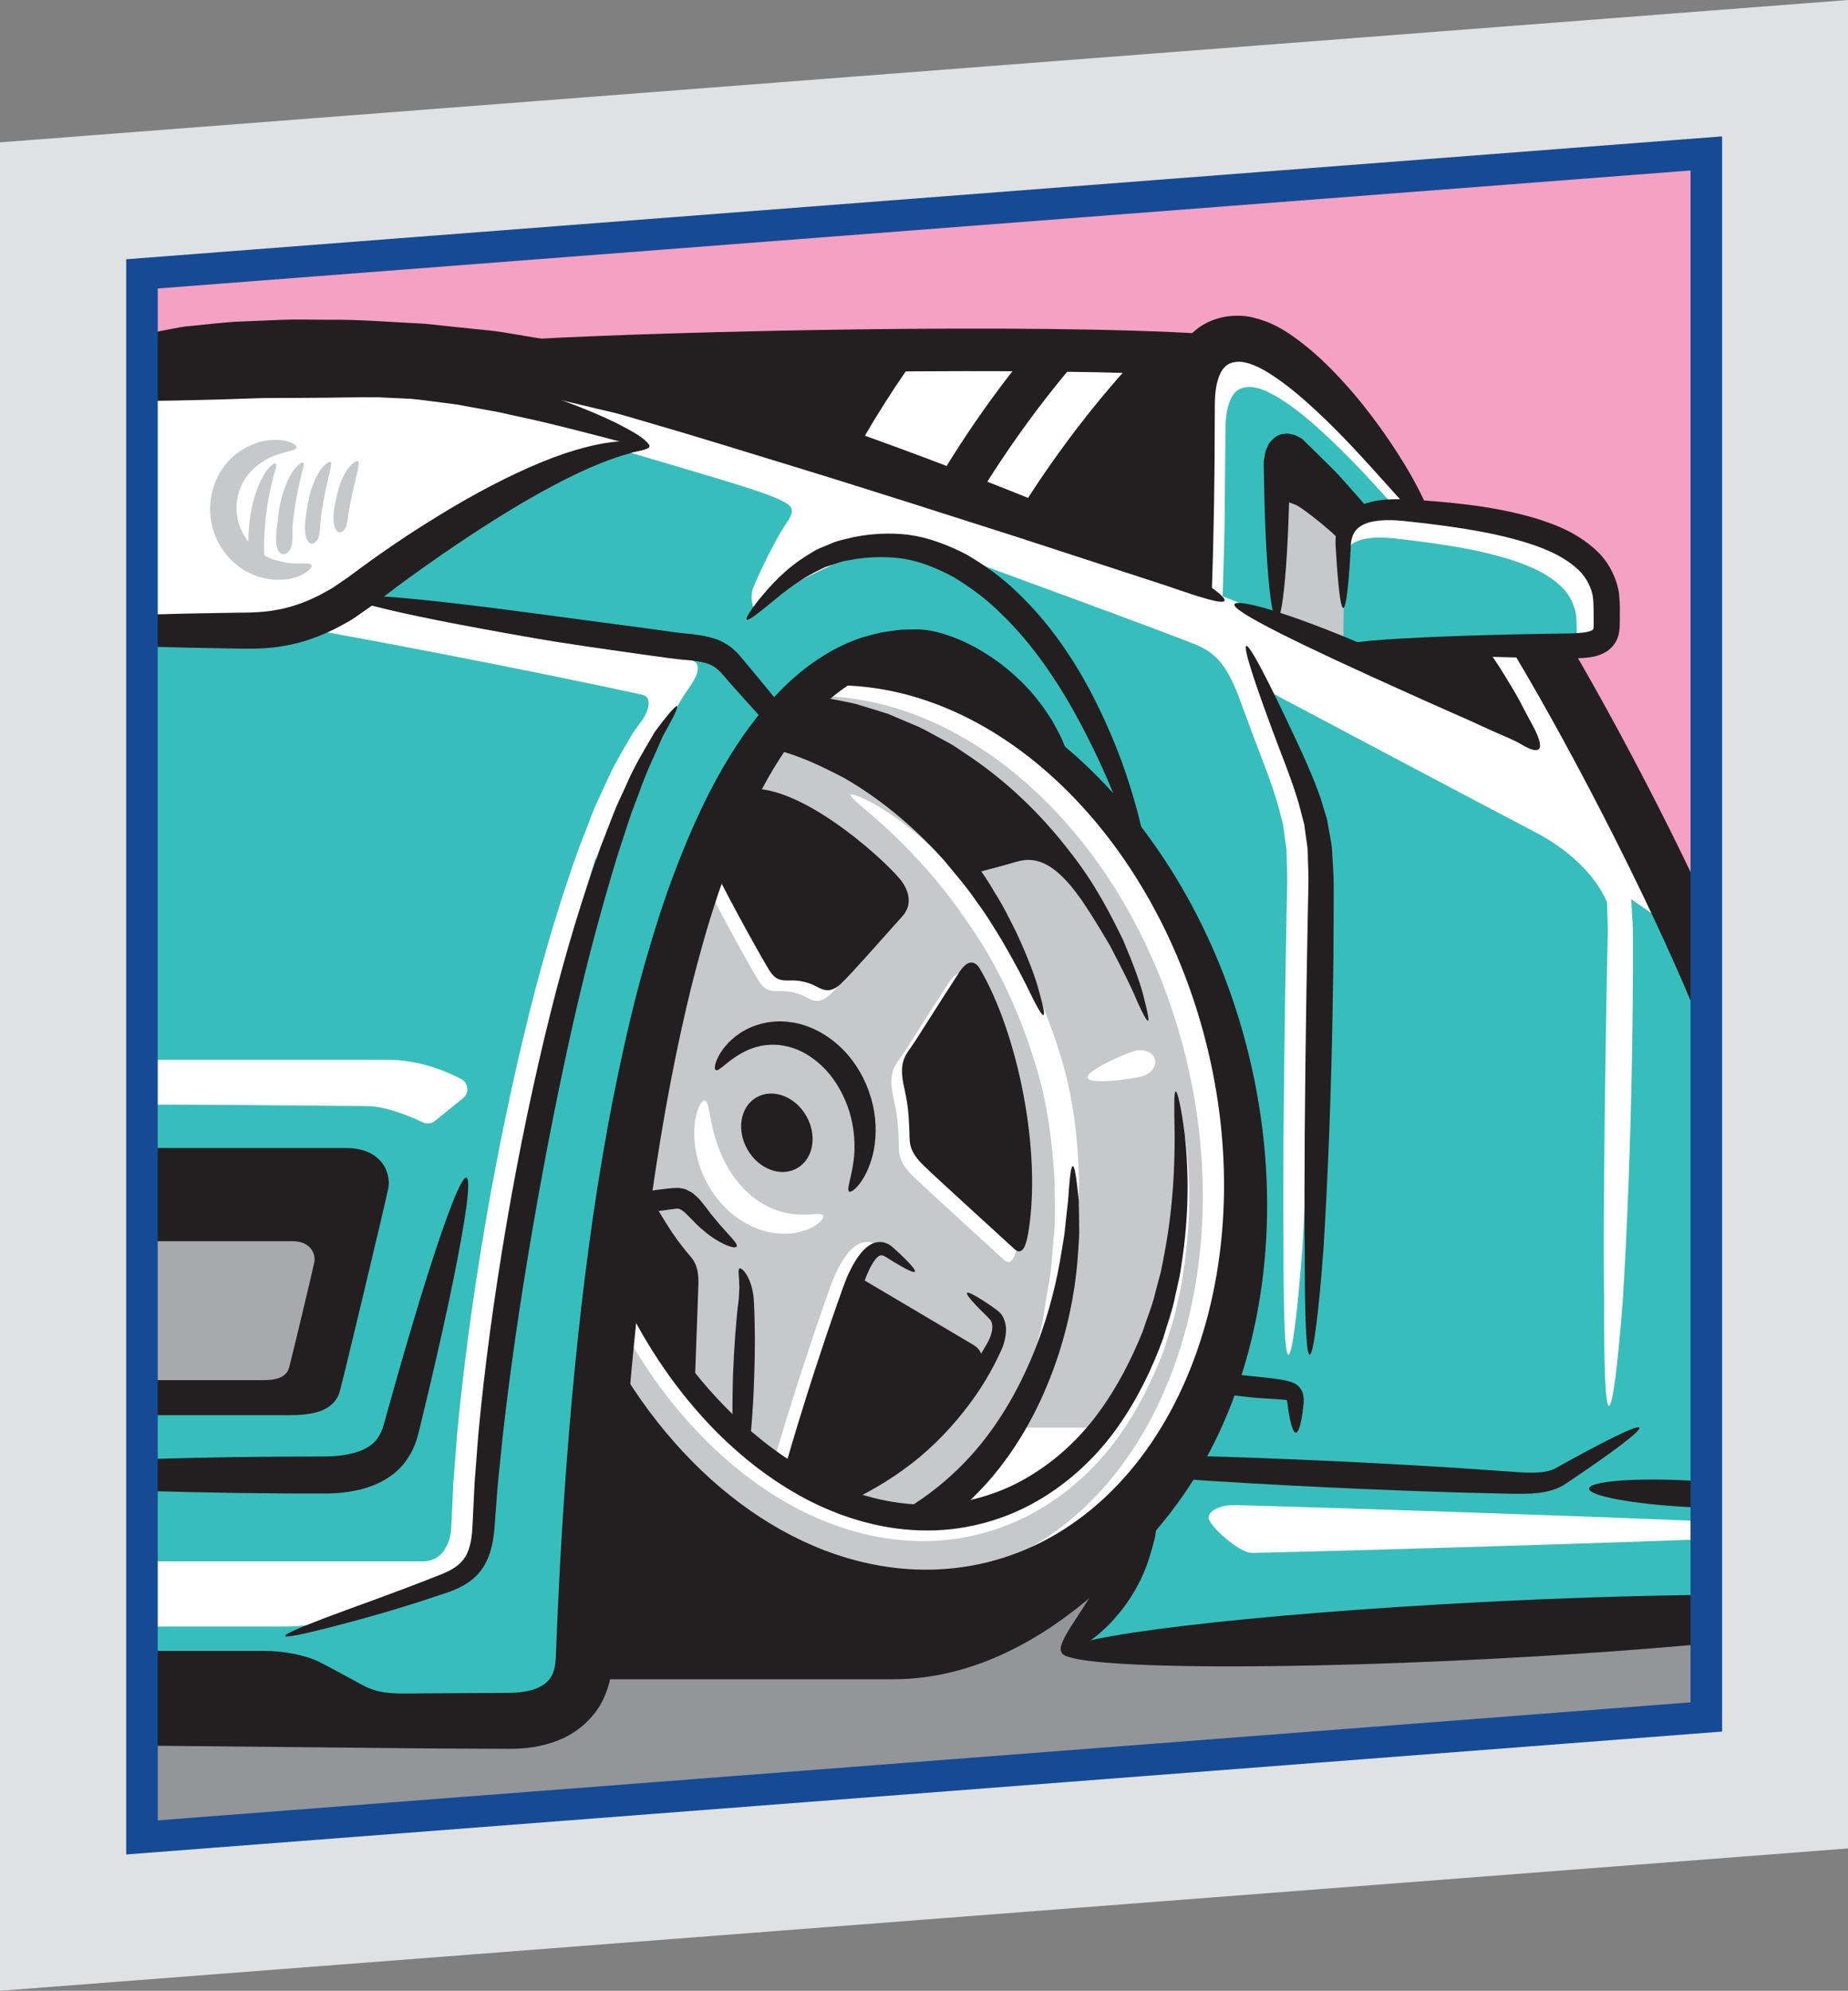
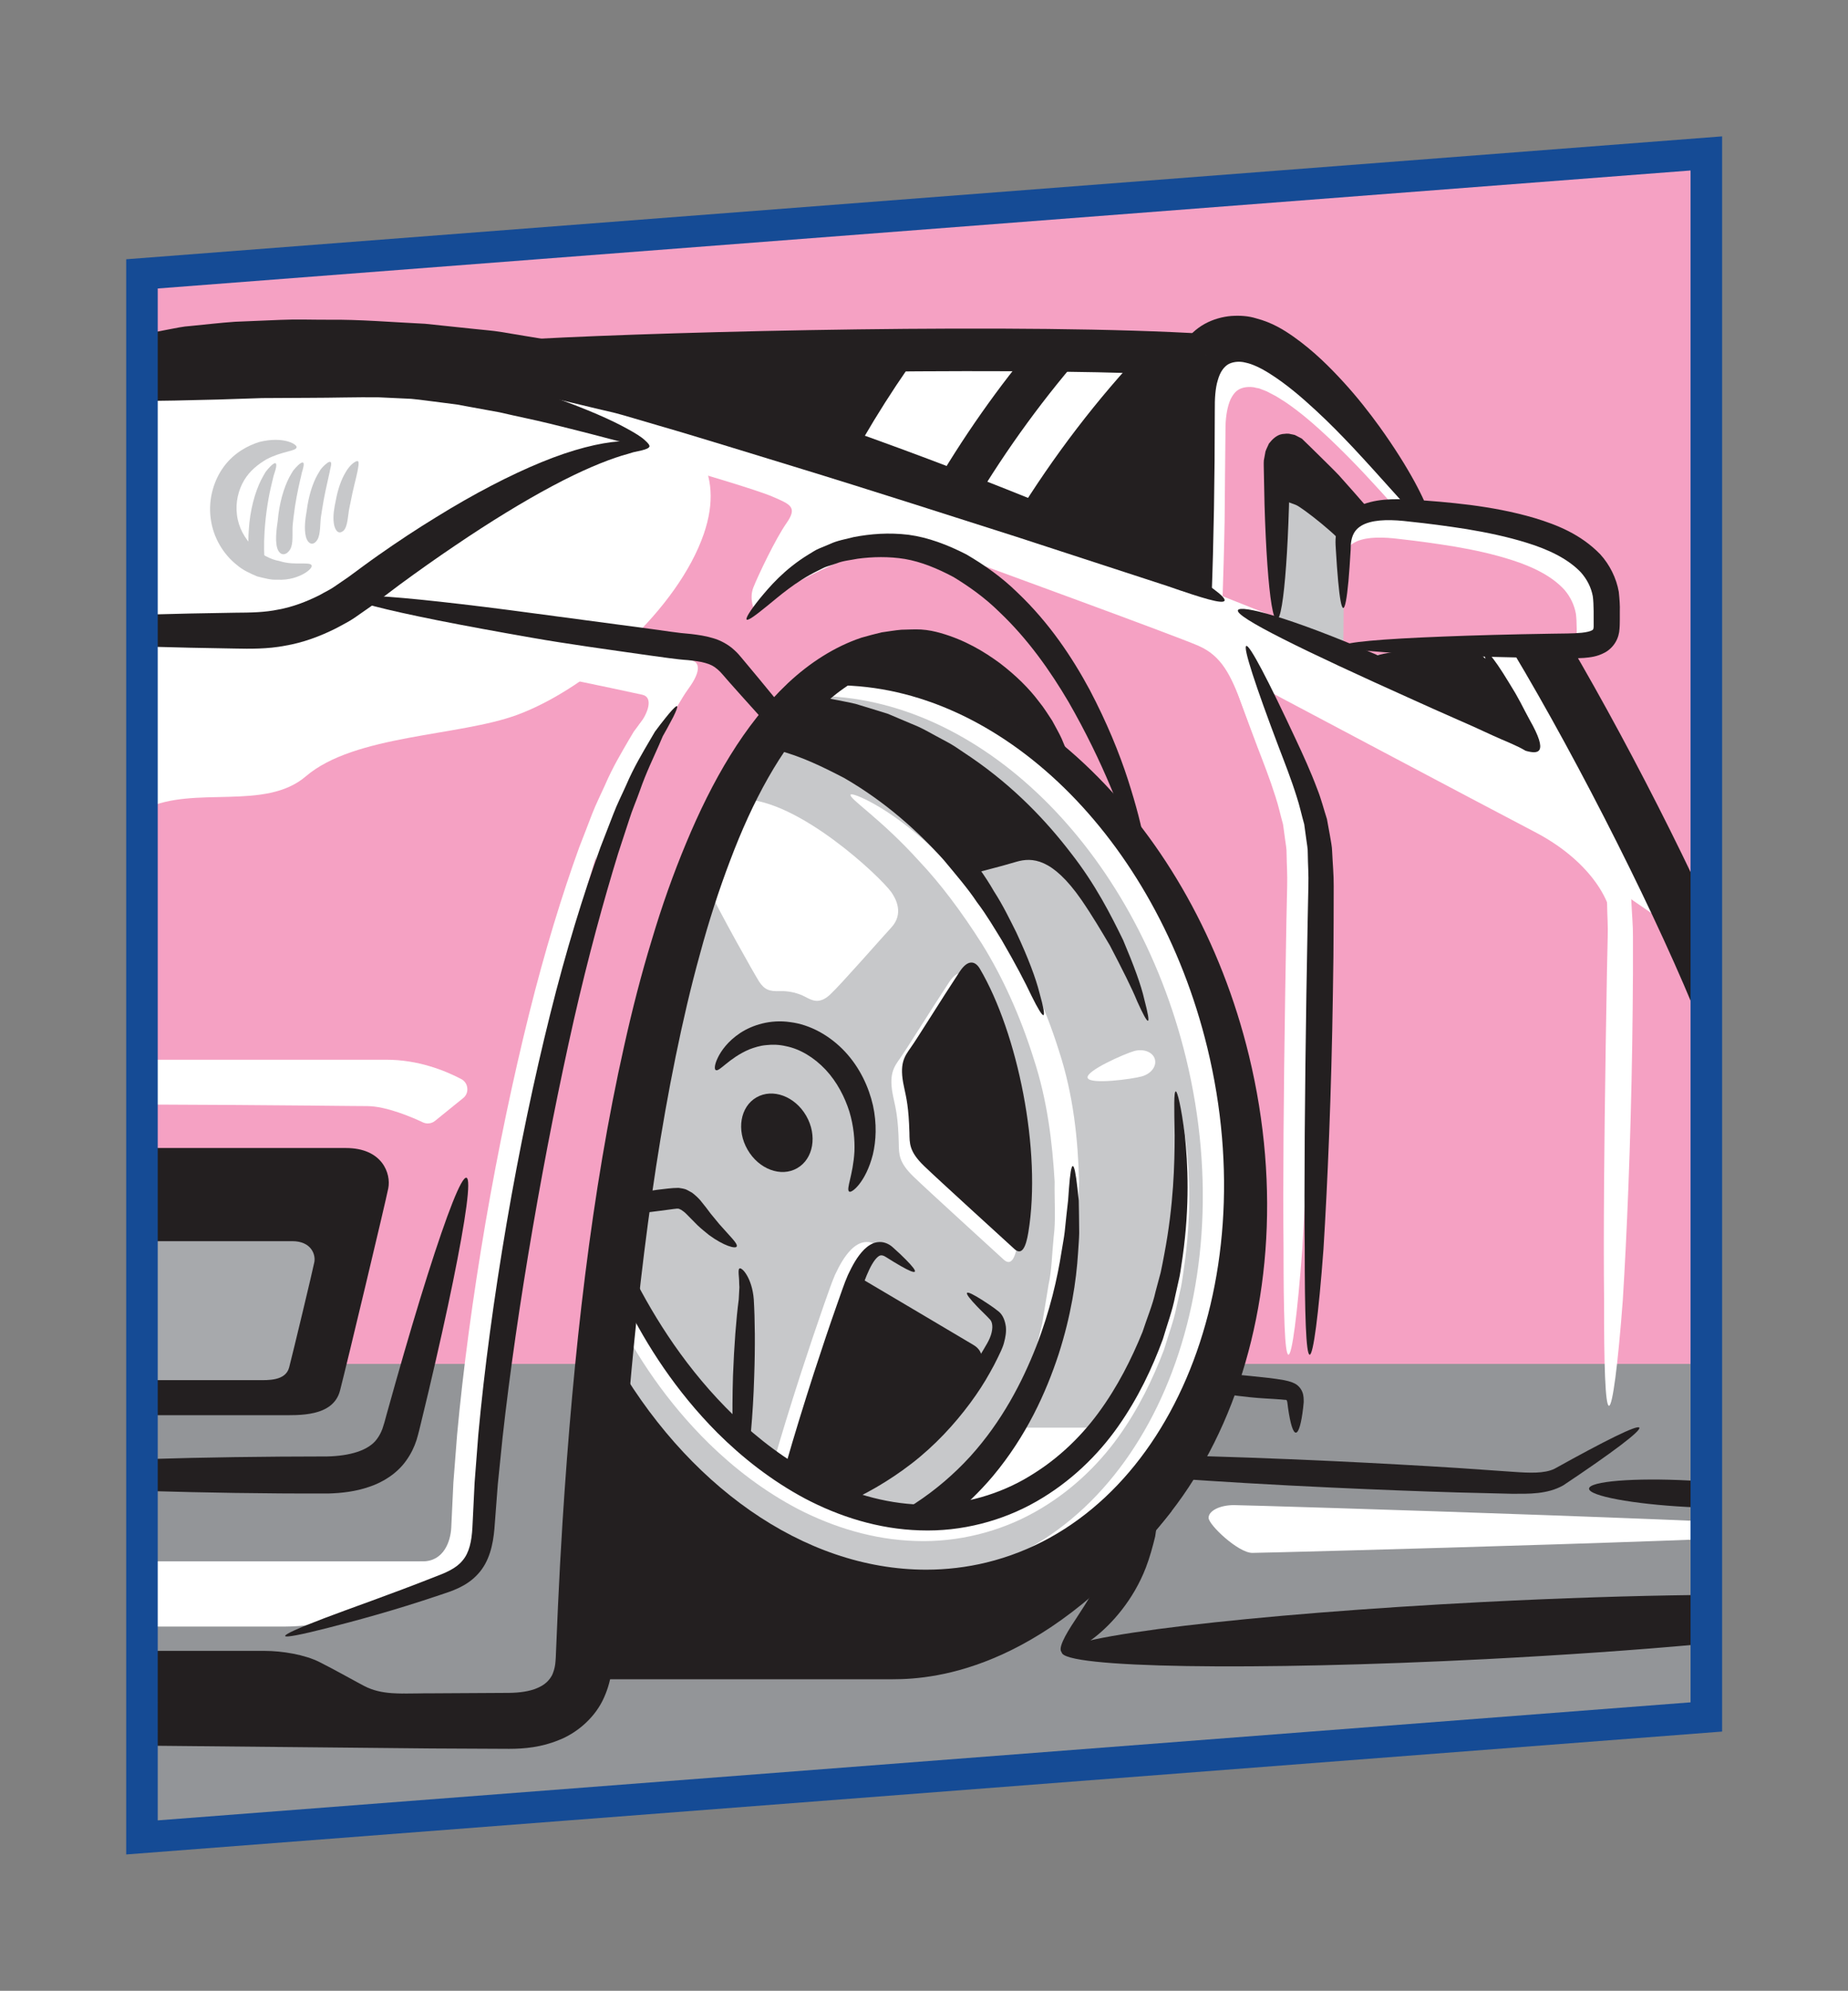
<svg xmlns="http://www.w3.org/2000/svg" xmlns:xlink="http://www.w3.org/1999/xlink" version="1.1" id="图层_1" x="0px" y="0px" viewBox="0 0 74.097 79.779" style="enable-background:new 0 0 74.097 79.779;" xml:space="preserve">
  <rect x="0" y="0" width="74.097" height="79.779" fill="#808080" stroke="none" />
  <style type="text/css">
	.st0{fill:#E0E1E2;}
	.st1{fill:#F5A1C3;}
	.st2{clip-path:url(#SVGID_2_);fill:#FFFFFF;}
	.st3{clip-path:url(#SVGID_2_);fill:#939598;}
	.st4{clip-path:url(#SVGID_2_);fill:#37BEBC;}
	.st5{clip-path:url(#SVGID_2_);fill:#C7C8CA;}
	.st6{clip-path:url(#SVGID_2_);fill:#231F20;}
	.st7{clip-path:url(#SVGID_2_);fill:#A7A9AC;}
	.st8{fill:#154B95;}
</style>
  <g>
-     <polygon class="st0" points="74.097,0 0,5.705 0,79.779 74.097,74.075  " />
    <polygon class="st1" points="5.807,11.008 5.507,73.573 67.744,68.217 67.922,6.209  " />
  </g>
  <g>
    <defs>
      <polygon id="SVGID_1_" points="5.807,11.008 5.507,73.573 68.353,68.842 68.285,6.043   " />
    </defs>
    <clipPath id="SVGID_2_">
      <use xlink:href="#SVGID_1_" style="overflow:visible;" />
    </clipPath>
    <path class="st2" d="M16.743,14.779c-5.399-0.173-10.622,0.469-10.622,0.488c-0.068,5.588-1.031,11.608-0.282,17.141   c1.946-0.942,4.79,0.105,6.424-1.297c1.955-1.676,6.135-1.599,8.479-2.465c2.922-1.083,6.458-4.276,7.48-7.257   C29.943,16.362,23.216,14.985,16.743,14.779" />
    <rect x="6.061" y="54.658" class="st3" width="61.963" height="20.437" />
-     <path class="st4" d="M61.751,26.289c0.308,0.107,2.672-0.379,2.672-1.22c0-0.842-0.561-2.155-0.561-2.155   s-1.599-1.624-2.111-1.538c-0.514,0.085-4.949-1.143-4.949-1.143s-4.37-5.979-4.881-5.982   c-0.509-0.007-2.948-0.442-3.258-0.231c-0.304,0.212-2.615,3.281-2.615,3.281l-4.189,2.266l-11.264-4.384   c0,0-10.8-0.448-10.813-0.284c-0.015,0.168,0.268,0.814,0.585,1.073c0.314,0.258,3.467,0.308,4.883,1.655   c-2.821,1.183-7.901,4.161-7.901,4.161l-4.599,2.918l-4.04,0.124l-2.864,0.693v42.14c0,0,5.76,1.705,7.389,1.504   c1.382-0.171,2.764-0.359,4.144-0.543c0.678-0.092,1.285-0.193,1.963-0.139c0.891,0.075,1.792,0.129,2.63-0.247   c2.051-0.922,1.786-4.602,2.007-6.479l13.973,2.894l7.223-3.753l-1.058,2.978l-0.846,2.28l3.949-0.55l20.803-0.7V37.982   C68.023,37.982,61.441,26.182,61.751,26.289" />
    <path class="st2" d="M74.18,61.335c0,0.28-23.407,0.896-23.968,0.896c-0.563,0-1.753-1.125-1.753-1.405   c0-0.283,0.453-0.51,1.016-0.51C50.037,60.316,74.18,61.054,74.18,61.335" />
    <path class="st2" d="M27.647,26.448c-0.318-0.034-13.266-2.619-13.266-2.619l-1.63,1.443   c6.768,1.226,12.544,2.464,13.007,2.57c0.459,0.105,0.199,0.764-0.076,1.119c-0.272,0.358-0.997,2.031-0.997,2.031   l-0.706,2.393l-0.112,1.371v0.542c0,0,2.041-4.923,2.166-5.012c0.123-0.092,1.049-1.973,1.571-2.688   C28.13,26.879,28.072,26.494,27.647,26.448" />
    <path class="st2" d="M17.244,62.57H5.749l0.175,2.614h5.272c0.604,0,1.51,0,2.38-0.415c0.871-0.415,4.006-1.58,4.006-1.58   S18.73,62.57,17.244,62.57" />
    <path class="st2" d="M61.544,25.878h-1.362l-5.01,0.364l-3.799-1.413l-4.061-1.616l-26.39-8.634l2.522,2.375   c0.005,0,0.011-0.003,0.016-0.003c0.406,0.016,0.748,0.15,1.104,0.329c0.288,0.144,0.425,0.465,0.413,0.774   c3.13,0.919,5.33,1.562,6.006,1.852c0.711,0.308,1.001,0.415,0.555,1.054c-0.448,0.637-1.153,2.128-1.334,2.589   c-0.178,0.461,0.046,0.955,0.075,0.926c1.331-1.269,5.192-2.771,5.464-2.688c0.27,0.082,2.707,0.863,2.707,0.863l0.766-0.06   c0,0,7.911,2.884,8.832,3.288c0.924,0.402,1.298,1.15,1.767,2.421c0.728,1.957,1.293,2.734,1.359,2.843   c0.069,0.105,1.344,1.277,1.344,1.277l-0.389-2.128l-1.388-2.659c0,0,8.759,4.645,10.803,5.711   c2.046,1.064,3.133,2.658,3.106,3.829c0.322-0.212,0.396-1.382,0.396-1.382l2.268,1.558L61.544,25.878z" />
    <path class="st2" d="M57.187,21.154c0.142,0.038,0.282,0.069,0.425,0.102c-0.285-0.688-0.871-1.762-1.794-3.057   c-0.387-0.55-0.846-1.131-1.378-1.732c-0.536-0.597-1.134-1.219-1.898-1.799c-0.201-0.139-0.387-0.292-0.621-0.418   c-0.112-0.066-0.222-0.136-0.342-0.198l-0.394-0.175c-0.571-0.217-1.243-0.326-1.96-0.108   c-0.349,0.105-0.698,0.296-0.975,0.556c-0.278,0.261-0.482,0.567-0.636,0.877c-0.285,0.622-0.367,1.238-0.387,1.821   c-0.006,0.204-0.005,0.356-0.006,0.521c0.001,0.164,0.003,0.329,0.003,0.492c0.002,0.325,0.003,0.648,0.006,0.967   c0.01,0.639,0.019,1.262,0.024,1.871c0.019,0.937,0.041,1.835,0.069,2.685c0.631-0.084,1.199,0.14,1.693,0.52   c0.033-1.004,0.066-2.082,0.086-3.213c0.008-1.207,0.024-2.476,0.036-3.788c0.01-0.417,0.08-0.799,0.199-1.068   c0.13-0.262,0.259-0.388,0.453-0.454c0.097-0.035,0.217-0.051,0.354-0.048c0.069,0.003,0.137,0.01,0.201,0.03   c0.069,0.019,0.128,0.013,0.209,0.054l0.231,0.089l0.244,0.127c0.163,0.074,0.327,0.197,0.491,0.293   c0.645,0.433,1.241,0.962,1.782,1.469c0.54,0.514,1.031,1.013,1.472,1.486c0.799,0.856,1.436,1.586,1.924,2.116   C56.853,21.124,57.021,21.116,57.187,21.154" />
    <path class="st2" d="M53.919,22.206c0.074-0.229,0.222-0.399,0.492-0.516c0.439-0.184,1.055-0.172,1.727-0.087   c0.691,0.076,1.423,0.176,2.185,0.301c0.761,0.129,1.553,0.299,2.333,0.552c0.772,0.25,1.551,0.613,2.067,1.176   c0.247,0.287,0.398,0.61,0.463,0.96c0.044,0.302,0.034,0.888,0.034,1.226c-0.003,0.059-0.012,0.091-0.02,0.1   c-0.006,0.01-0.001,0.017-0.038,0.037c-0.023,0.016-0.062,0.032-0.112,0.046c0.399-0.05,0.789-0.126,1.175-0.234   c0.003-0.091,0-0.152,0.001-0.241l0.004-0.336c0.008-0.211-0.012-0.494-0.04-0.77c-0.092-0.554-0.351-1.092-0.715-1.506   c-0.756-0.81-1.675-1.183-2.523-1.453c-0.86-0.261-1.698-0.416-2.492-0.527c-0.796-0.102-1.548-0.171-2.253-0.207   c-0.712-0.045-1.45-0.05-2.105,0.283c-0.114,0.059-0.221,0.138-0.32,0.226c0.053,0.107,0.088,0.232,0.092,0.377   C53.883,21.812,53.901,22.008,53.919,22.206" />
    <path class="st5" d="M49.935,49.491c-0.191-6.561-1.5-13.358-6.157-18.18c-1.612-1.256-3.447-2.468-5.132-3.499   c-1.957-1.192-3.904-1.695-5.824-0.286c-1.677,1.232-2.897,3.514-3.686,5.409c-1.713,4.106-2.619,8.067-3.439,12.441   c-0.565,2.995-1.311,6.068-1.247,9.132c0.048,2.289-0.013,5.165,1.747,6.893l3.825,3.553   c2.421-0.307,4.783-0.284,7.217-0.327c7.64-0.131,11.082-7.28,12.495-13.868c0.086-0.398,0.153-0.792,0.212-1.182   C49.942,49.549,49.937,49.521,49.935,49.491" />
    <path class="st2" d="M41.44,42.408c-0.535-1.701-1.245-3.261-2.067-4.581c-0.832-1.311-1.682-2.432-2.494-3.292   c-1.588-1.761-2.867-2.538-2.772-2.693c0.046-0.1,1.507,0.466,3.304,2.162c0.913,0.828,1.868,1.949,2.787,3.298   c0.911,1.354,1.693,2.993,2.257,4.795c0.592,1.798,0.77,3.612,0.81,5.239c-0.038,0.814-0.005,1.594-0.14,2.309   c-0.109,0.715-0.163,1.387-0.341,1.977c-0.153,0.594-0.292,1.13-0.425,1.596c-0.175,0.453-0.328,0.843-0.463,1.158   c-0.265,0.626-0.441,0.958-0.512,0.932c-0.066-0.025-0.02-0.404,0.12-1.061c0.069-0.328,0.165-0.724,0.28-1.183   c0.078-0.469,0.165-0.998,0.259-1.581c0.13-0.579,0.135-1.231,0.206-1.92c0.09-0.688,0.024-1.43,0.038-2.204   C42.196,45.815,42.002,44.109,41.44,42.408" />
    <path class="st6" d="M47.754,15.255c0.015-0.886-0.125-0.896-1.005-1.005c-3.19-0.405-6.567,0.045-9.78-0.011   c-1.813-0.032-3.564,0.153-5.373,0.262c-1.426,0.082-2.851,0.136-4.272,0.232c-0.239,0.016-2.24-0.051-2.334,0.26   c-0.186,0.628,2.431,1.079,2.757,1.184c1.049,0.333,1.98,0.926,3.049,1.196c0.692,0.176,1.634,0.616,2.342,0.6l10.913,4.419   c0.714,0.15,1.44,0.331,2.132,0.556c0.044,0.015,0.835,0.394,0.927,0.345c0.226-0.131,0.091-0.205,0.175-0.444   c0.245-0.683,0.103-1.708,0.171-2.429C47.619,18.697,47.731,16.986,47.754,15.255" />
    <path class="st2" d="M40.955,13.525c-1.095-0.083-2.41,0.043-3.591-0.099c-1.324,1.759-2.515,3.629-3.543,5.574   c1.027,0.323,2.077,0.351,3.168,0.632c0.113,0.028,0.224,0.063,0.339,0.093c1.252-2.168,2.698-4.23,4.312-6.131   C41.398,13.569,41.164,13.541,40.955,13.525" />
    <path class="st2" d="M44.943,14.267c-0.446-0.079-0.875-0.214-1.303-0.359c-1.723,1.94-3.274,4.065-4.612,6.307   c0.57,0.171,1.142,0.337,1.715,0.494c1.504-2.438,3.25-4.729,5.205-6.785c-0.017-0.01-0.035-0.021-0.051-0.032   C45.702,14.189,45.301,14.333,44.943,14.267" />
    <path class="st2" d="M51.531,39.806c0.018-0.998,0.035-1.972,0.049-2.912c0.012-0.471,0.02-0.932,0.03-1.385   c0.013-0.457-0.018-0.868-0.023-1.29c0.005-0.211-0.038-0.405-0.063-0.603c-0.024-0.197-0.054-0.393-0.08-0.583   c-0.107-0.379-0.182-0.744-0.303-1.107c-0.228-0.721-0.49-1.386-0.725-1.996c-0.924-2.441-1.43-3.986-1.298-4.045   c0.135-0.059,0.886,1.38,1.996,3.77c0.28,0.595,0.587,1.25,0.858,1.986c0.147,0.361,0.252,0.776,0.381,1.183   c0.039,0.212,0.079,0.43,0.117,0.647c0.036,0.223,0.092,0.447,0.092,0.669c0.021,0.445,0.068,0.917,0.063,1.37   c-0.002,0.455-0.002,0.918-0.004,1.39c-0.005,0.944-0.01,1.924-0.029,2.922c-0.06,4-0.215,7.623-0.376,10.242   c-0.197,2.625-0.412,4.24-0.555,4.225c-0.15-0.014-0.197-1.639-0.196-4.248C51.437,47.419,51.47,43.802,51.531,39.806" />
    <path class="st2" d="M64.383,41.855c0.017-1,0.033-1.973,0.049-2.915c0.01-0.47,0.022-0.931,0.03-1.384   c0.017-0.456-0.02-0.869-0.023-1.289c0.005-0.213-0.039-0.407-0.063-0.605c-0.029-0.198-0.054-0.392-0.08-0.583   c-0.109-0.379-0.181-0.745-0.303-1.103c-0.228-0.724-0.491-1.389-0.723-1.998c-0.924-2.442-1.433-3.988-1.298-4.047   c0.133-0.06,0.884,1.383,1.998,3.771c0.276,0.597,0.583,1.249,0.854,1.987c0.145,0.361,0.251,0.774,0.381,1.182   c0.041,0.215,0.079,0.43,0.117,0.65c0.036,0.22,0.091,0.444,0.092,0.667c0.018,0.443,0.066,0.917,0.061,1.368v1.392   c-0.008,0.944-0.012,1.922-0.03,2.924c-0.062,3.999-0.215,7.619-0.378,10.238c-0.198,2.628-0.411,4.239-0.555,4.226   c-0.149-0.013-0.2-1.639-0.195-4.249C64.288,49.468,64.322,45.851,64.383,41.855" />
    <path class="st6" d="M52.381,39.806c0.018-0.998,0.033-1.972,0.051-2.912c0.008-0.471,0.018-0.932,0.028-1.385   c0.015-0.457-0.02-0.868-0.023-1.29c0.005-0.211-0.038-0.405-0.063-0.603c-0.028-0.197-0.054-0.393-0.08-0.584   c-0.109-0.378-0.182-0.743-0.303-1.106c-0.226-0.721-0.49-1.386-0.723-1.996c-0.924-2.441-1.433-3.986-1.298-4.045   c0.131-0.059,0.884,1.38,1.998,3.77c0.278,0.595,0.581,1.25,0.856,1.986c0.145,0.361,0.25,0.776,0.381,1.183   c0.037,0.212,0.077,0.43,0.118,0.647c0.036,0.223,0.087,0.447,0.091,0.669c0.019,0.445,0.066,0.917,0.062,1.37   c-0.003,0.455-0.003,0.918-0.003,1.39c-0.003,0.944-0.01,1.924-0.03,2.922c-0.059,4-0.214,7.623-0.378,10.242   c-0.195,2.625-0.409,4.24-0.554,4.225c-0.148-0.014-0.197-1.639-0.197-4.248C52.287,47.419,52.32,43.802,52.381,39.806" />
    <path class="st6" d="M46.462,60.428l-1.275-0.176c-0.094,0.306-0.183,0.635-0.263,0.983   c-0.121,0.333-0.226,0.688-0.363,1.044c-0.415,1.071-0.996,1.941-1.438,2.622c-0.451,0.672-0.703,1.167-0.553,1.313   c0.148,0.14,0.639-0.071,1.324-0.601c0.679-0.53,1.547-1.489,2.048-2.787c0.164-0.425,0.276-0.848,0.375-1.25   C46.38,61.17,46.426,60.785,46.462,60.428" />
    <path class="st6" d="M68.075,65.899l-0.102-1.98c-2.505,0.03-5.398,0.122-8.492,0.28c-9.371,0.481-16.941,1.384-16.911,2.014   c0.033,0.631,7.656,0.753,17.029,0.274C62.691,66.327,65.581,66.126,68.075,65.899" />
    <path class="st6" d="M46.998,58.322l-0.051,0.918c1.896,0.133,4.095,0.265,6.447,0.373c1.783,0.084,3.48,0.149,5.027,0.195   c0.77,0.019,1.505,0.036,2.193,0.054c0.686,0.002,1.425,0.025,2.069-0.339c1.97-1.313,3.125-2.186,3.047-2.311   c-0.077-0.125-1.38,0.525-3.399,1.647c-0.406,0.198-1.005,0.17-1.677,0.122c-0.687-0.046-1.42-0.099-2.191-0.152   c-1.538-0.098-3.235-0.191-5.013-0.276C51.099,58.443,48.9,58.365,46.998,58.322" />
    <path class="st6" d="M53.962,20.423c-0.413-0.392-2.438-2.742-2.492-2.069l-0.097,1.613   c0.805,0.761,2.487,2.265,2.487,2.265S54.377,20.815,53.962,20.423" />
    <path class="st6" d="M55.311,17.096c-0.407-0.56-0.873-1.161-1.431-1.772c-0.56-0.611-1.188-1.244-2.005-1.825   c-0.41-0.287-0.866-0.572-1.507-0.741c-0.316-0.098-0.644-0.119-0.996-0.096c-0.353,0.03-0.725,0.129-1.066,0.316   c-0.693,0.382-1.123,1.087-1.298,1.707c-0.102,0.317-0.151,0.627-0.181,0.93c-0.03,0.302-0.03,0.618-0.03,0.86   c0,2.382,0.036,4.612,0.101,6.61c0.664,0.126,1.133,0.527,1.683,0.822c0.081-2.193,0.127-4.726,0.127-7.435   c0-0.275,0.001-0.47,0.02-0.679c0.018-0.201,0.049-0.395,0.1-0.555c0.094-0.342,0.247-0.53,0.404-0.631   c0.158-0.097,0.434-0.15,0.714-0.074c0.271,0.053,0.628,0.226,0.957,0.435c0.667,0.418,1.29,0.954,1.845,1.468   c0.564,0.518,1.068,1.039,1.522,1.52c1.133,1.213,1.96,2.187,2.479,2.711c0.197-0.023,0.392-0.017,0.588,0.023   C57.162,20.069,56.509,18.763,55.311,17.096" />
    <path class="st2" d="M61.544,25.523c2.71,4.516,5.923,10.854,7.644,15.202" />
    <path class="st6" d="M62.901,25.74c-0.542,0.382-1.296,0.412-1.884,0.099l-0.384,0.23   c2.739,4.569,5.921,10.897,7.568,15.048l1.975-0.783C68.554,36.245,65.619,30.371,62.901,25.74" />
    <path class="st6" d="M5.848,13.38l0.487,1.92c0.246-0.036,0.496-0.07,0.745-0.107c0.252-0.034,0.496-0.084,0.779-0.09   c0.547-0.03,1.1-0.077,1.67-0.099c0.578-0.007,1.163-0.013,1.758-0.021c0.591-0.01,1.197,0.029,1.808,0.041   c1.227,0.006,2.479,0.14,3.762,0.212c0.637,0.071,1.28,0.144,1.93,0.216c0.325,0.04,0.653,0.063,0.975,0.115   c0.325,0.056,0.649,0.109,0.975,0.165c0.496,0.079,0.984,0.161,1.473,0.241c0.483,0.102,0.95,0.224,1.42,0.332   c0.469,0.12,0.934,0.206,1.403,0.346c0.469,0.138,0.935,0.273,1.397,0.41c0.925,0.266,1.83,0.544,2.719,0.814   c0.889,0.272,1.759,0.538,2.609,0.799c3.398,1.039,6.44,2.026,9.001,2.839c2.545,0.827,4.605,1.499,6.043,1.97   c1.407,0.489,2.214,0.735,2.296,0.592c0.075-0.134-0.599-0.649-1.94-1.409c-0.672-0.35-1.504-0.774-2.485-1.23   c-0.984-0.433-2.104-0.934-3.36-1.446c-2.51-1.013-5.518-2.166-8.899-3.322c-0.844-0.297-1.715-0.585-2.604-0.877   c-0.89-0.295-1.796-0.594-2.733-0.878c-0.464-0.143-0.937-0.288-1.408-0.436c-0.476-0.145-0.99-0.254-1.489-0.382   c-0.504-0.122-1.013-0.254-1.525-0.366c-0.514-0.085-1.03-0.171-1.552-0.257c-0.344-0.059-0.685-0.115-1.026-0.171   c-0.341-0.055-0.682-0.077-1.021-0.115c-0.676-0.073-1.349-0.142-2.011-0.211c-1.33-0.063-2.632-0.178-3.904-0.162   c-0.634,0.002-1.258-0.023-1.881,0.005c-0.621,0.025-1.23,0.052-1.833,0.076c-0.603,0.041-1.204,0.114-1.79,0.17   c-0.289,0.016-0.598,0.086-0.896,0.141C6.439,13.263,6.141,13.322,5.848,13.38" />
    <path class="st2" d="M21.532,14.428c6.027-0.328,20.058-0.621,26.827-0.196" />
    <path class="st6" d="M21.578,15.278l-0.092-1.698c5.618-0.305,19.816-0.644,26.924-0.196l-0.105,1.696   C41.855,14.675,27.951,14.932,21.578,15.278" />
    <path class="st6" d="M40.066,24.521c-0.571-0.563-1.201-1.011-1.831-1.395c-0.646-0.344-1.302-0.615-1.956-0.726   c-0.637-0.104-1.301-0.089-1.892-0.009c-0.293,0.058-0.588,0.081-0.843,0.186c-0.134,0.043-0.262,0.083-0.389,0.126   c-0.125,0.039-0.239,0.112-0.353,0.163c-0.922,0.449-1.579,1.044-2.053,1.425c-0.475,0.388-0.758,0.589-0.811,0.538   c-0.049-0.049,0.129-0.346,0.517-0.829c0.392-0.474,0.984-1.185,1.99-1.796c0.127-0.071,0.249-0.163,0.392-0.22   c0.142-0.059,0.288-0.121,0.435-0.181c0.295-0.141,0.626-0.194,0.96-0.28c0.676-0.13,1.403-0.188,2.201-0.092   c0.784,0.106,1.559,0.4,2.309,0.784c0.725,0.422,1.434,0.922,2.057,1.535c1.27,1.206,2.191,2.591,2.892,3.892   c0.69,1.311,1.193,2.545,1.534,3.602c0.341,1.058,0.561,1.926,0.662,2.54c0.105,0.61,0.132,0.956,0.061,0.972   c-0.162,0.043-0.583-1.252-1.428-3.246c-0.419-0.999-0.974-2.16-1.68-3.388C42.123,26.906,41.227,25.62,40.066,24.521" />
    <path class="st6" d="M48.506,55.025l-0.094,0.731c0.489,0.086,1.061,0.168,1.677,0.234c0.463,0.051,0.871,0.06,1.273,0.093   l0.132,0.013c0.013,0,0.042,0.003,0.046,0.003c0.015-0.003,0.03,0,0.044,0.01c0.012,0.01,0.022,0.028,0.033,0.087   c0.012,0.084,0.022,0.165,0.031,0.246c0.09,0.619,0.2,0.985,0.317,0.97c0.115-0.015,0.216-0.399,0.285-0.99   c0.005-0.076,0.015-0.152,0.023-0.231c-0.002-0.105,0.006-0.265-0.058-0.415c-0.059-0.145-0.178-0.283-0.343-0.351   c-0.078-0.042-0.149-0.054-0.227-0.08l-0.165-0.037c-0.39-0.072-0.864-0.115-1.319-0.164   C49.56,55.079,48.997,55.042,48.506,55.025" />
    <path class="st6" d="M69.652,60.421l0.084-0.914c-0.586-0.074-1.266-0.137-1.996-0.176c-2.214-0.116-4.014,0.029-4.026,0.324   c-0.013,0.292,1.753,0.621,3.945,0.736C68.386,60.428,69.062,60.437,69.652,60.421" />
    <path class="st6" d="M6.06,58.468v1.286c2.097,0.061,4.477,0.104,7.109,0.097c0.532-0.016,1.087-0.077,1.642-0.27   c0.552-0.184,1.118-0.538,1.481-1.057c0.184-0.257,0.318-0.534,0.408-0.811c0.038-0.131,0.084-0.289,0.109-0.398l0.079-0.325   c0.104-0.428,0.203-0.849,0.303-1.26c0.387-1.643,0.72-3.129,0.975-4.384c0.512-2.51,0.735-4.095,0.537-4.149   c-0.199-0.054-0.776,1.431-1.555,3.885c-0.39,1.229-0.827,2.698-1.291,4.335c-0.115,0.412-0.232,0.831-0.354,1.26   l-0.088,0.323l-0.079,0.251c-0.056,0.153-0.127,0.288-0.215,0.407c-0.335,0.474-1.104,0.688-1.998,0.708   C10.586,58.368,8.137,58.402,6.06,58.468" />
    <path class="st2" d="M18.494,43.242c-0.674-0.353-1.744-0.774-2.993-0.774h-9.655v1.795   c2.013,0.007,5.162,0.026,6.715,0.043l0.244,0.003c0.883,0.008,1.565,0.017,1.912,0.017c0.774,0,1.825,0.456,2.24,0.652   c0.063,0.03,0.129,0.043,0.196,0.043c0.102,0,0.206-0.033,0.289-0.102l1.128-0.913c0.122-0.095,0.184-0.247,0.166-0.402   C18.723,43.45,18.632,43.315,18.494,43.242" />
    <path class="st6" d="M13.869,46.006h-8.225l0.202,10.706h5.376c0.751,0,2.135,0.079,2.412-0.988   c0.276-1.066,1.816-7.508,1.933-8.099C15.687,47.032,15.332,46.006,13.869,46.006" />
    <path class="st7" d="M11.72,49.739h-6.158l0.182,5.569h4.599c0.39,0,1.11,0.041,1.252-0.514   c0.145-0.555,0.949-3.904,1.008-4.213C12.664,50.275,12.479,49.739,11.72,49.739" />
    <path class="st6" d="M5.945,24.628v1.286c1.08,0.033,2.245,0.056,3.474,0.076c0.588,0.012,1.317,0.023,2.017-0.115   c0.71-0.119,1.404-0.376,2.056-0.705c0.24-0.135,0.494-0.254,0.718-0.409c0.222-0.154,0.441-0.309,0.661-0.461   c0.388-0.293,0.772-0.581,1.149-0.866c0.759-0.557,1.501-1.081,2.219-1.565c1.433-0.972,2.762-1.781,3.907-2.391   c1.146-0.613,2.106-1.009,2.788-1.219c0.171-0.047,0.324-0.093,0.456-0.135c0.132-0.028,0.242-0.053,0.343-0.076   c0.188-0.046,0.295-0.099,0.3-0.149c0.005-0.051-0.093-0.1-0.297-0.151c-0.102-0.021-0.232-0.053-0.384-0.064   c-0.148-0.004-0.319,0-0.517,0.005c-0.779,0.049-1.877,0.319-3.133,0.836c-1.261,0.518-2.692,1.259-4.203,2.194   c-0.761,0.465-1.541,0.977-2.332,1.534c-0.394,0.275-0.797,0.578-1.193,0.868c-0.186,0.128-0.372,0.257-0.561,0.385   c-0.188,0.132-0.397,0.224-0.593,0.34c-0.539,0.27-1.094,0.48-1.655,0.581c-0.564,0.117-1.106,0.123-1.746,0.127   C8.19,24.571,7.025,24.598,5.945,24.628" />
    <path class="st6" d="M5.318,14.792l0.091,1.283c1.029-0.01,2.136-0.031,3.307-0.063c0.583-0.019,1.183-0.039,1.794-0.059   c0.616-0.002,1.243-0.006,1.882-0.01c0.962,0,1.919-0.033,2.81-0.02c0.435,0.02,0.863,0.04,1.283,0.06   c0.422,0.038,0.835,0.105,1.241,0.151c0.204,0.027,0.403,0.053,0.602,0.078c0.196,0.036,0.392,0.074,0.582,0.107   c0.385,0.072,0.757,0.138,1.118,0.204c0.718,0.168,1.392,0.3,2.003,0.451c1.22,0.3,2.21,0.557,2.889,0.738   c0.342,0.089,0.613,0.145,0.786,0.188c0.179,0.038,0.298,0.041,0.327,0c0.03-0.041-0.029-0.129-0.181-0.262   c-0.153-0.143-0.398-0.288-0.715-0.463c-0.639-0.354-1.593-0.77-2.808-1.207c-0.605-0.224-1.283-0.417-2.01-0.644   c-0.368-0.092-0.752-0.186-1.146-0.283c-0.197-0.05-0.397-0.099-0.599-0.147c-0.208-0.038-0.415-0.074-0.631-0.113   c-0.427-0.07-0.86-0.156-1.314-0.211c-0.455-0.035-0.928-0.066-1.405-0.102c-0.934-0.035-1.872-0.01-2.848-0.01   c-0.644,0.006-1.277,0.016-1.894,0.023c-0.625,0.033-1.229,0.065-1.822,0.095C7.476,14.644,6.354,14.716,5.318,14.792" />
    <path class="st6" d="M30.627,28.883l0.708-0.586c-0.288-0.349-0.585-0.712-0.894-1.087   c-0.155-0.186-0.315-0.376-0.474-0.569l-0.243-0.291l-0.125-0.145c-0.044-0.051-0.104-0.105-0.158-0.155   c-0.227-0.216-0.562-0.397-0.858-0.478c-0.305-0.093-0.583-0.128-0.865-0.164c-0.563-0.043-1.075-0.132-1.621-0.204   c-1.64-0.218-3.201-0.427-4.626-0.616c-1.433-0.195-2.724-0.353-3.811-0.473c-2.175-0.239-3.532-0.315-3.553-0.17   c-0.023,0.147,1.294,0.484,3.437,0.913c1.074,0.214,2.352,0.449,3.779,0.698c1.418,0.25,3.019,0.468,4.681,0.705   c0.546,0.072,1.103,0.163,1.597,0.194c0.246,0.027,0.493,0.056,0.685,0.115c0.201,0.056,0.328,0.121,0.478,0.248   c0.038,0.036,0.074,0.065,0.115,0.107l0.122,0.136l0.241,0.277c0.16,0.18,0.319,0.358,0.474,0.532   C30.031,28.218,30.334,28.557,30.627,28.883" />
    <path class="st2" d="M26.297,28.3c-0.028-0.021-0.14,0.084-0.331,0.31c-0.096,0.115-0.209,0.258-0.344,0.428   c-0.066,0.089-0.137,0.181-0.211,0.282c-0.063,0.107-0.132,0.22-0.203,0.341c-0.278,0.484-0.639,1.075-0.952,1.805   c-0.161,0.362-0.357,0.744-0.519,1.162c-0.159,0.421-0.332,0.864-0.513,1.328c-0.679,1.875-1.381,4.144-2.015,6.696   c-0.634,2.551-1.232,5.38-1.746,8.367c-0.509,2.989-0.894,5.852-1.135,8.472c-0.051,0.656-0.1,1.296-0.149,1.917   c-0.03,0.625-0.058,1.231-0.086,1.817c-0.028,0.53-0.29,1.346-1.15,1.346c-0.416,0,0.079,0.456-0.407,0.64   c-1.255,0.495-2.366,0.896-3.277,1.228c0.617,0.001,1.233,0.006,1.849,0.017c0.529-0.159,1.093-0.339,1.698-0.543   c0.432-0.145,1.051-0.328,1.506-0.835c0.464-0.501,0.609-1.194,0.66-1.813c0.047-0.575,0.091-1.172,0.14-1.784   c0.061-0.615,0.124-1.245,0.19-1.893c0.29-2.586,0.703-5.425,1.209-8.39c0.509-2.965,1.07-5.778,1.649-8.318   c0.576-2.543,1.199-4.802,1.775-6.68c0.152-0.468,0.297-0.912,0.437-1.331c0.133-0.425,0.298-0.804,0.431-1.171   c0.254-0.74,0.549-1.336,0.769-1.84c0.055-0.127,0.106-0.244,0.155-0.357c0.058-0.104,0.112-0.203,0.163-0.295   c0.102-0.185,0.185-0.341,0.251-0.471C26.27,28.475,26.326,28.323,26.297,28.3" />
    <path class="st6" d="M21.362,49.198c-0.511,2.965-0.921,5.804-1.209,8.39c-0.066,0.647-0.13,1.278-0.193,1.892   c-0.046,0.613-0.094,1.209-0.136,1.784c-0.053,0.62-0.196,1.313-0.661,1.814c-0.456,0.507-1.072,0.69-1.508,0.835   c-1.898,0.642-3.445,1.051-4.519,1.326c-1.077,0.275-1.681,0.39-1.703,0.323c-0.019-0.071,0.541-0.322,1.578-0.717   c1.033-0.395,2.555-0.917,4.375-1.634c0.486-0.184,0.899-0.352,1.161-0.675c0.272-0.316,0.364-0.781,0.394-1.311   c0.028-0.586,0.059-1.193,0.089-1.817c0.046-0.621,0.097-1.262,0.148-1.917c0.241-2.621,0.626-5.483,1.136-8.473   c0.511-2.986,1.109-5.815,1.745-8.368c0.634-2.55,1.337-4.82,2.016-6.694c0.181-0.465,0.351-0.908,0.515-1.328   c0.158-0.418,0.356-0.8,0.516-1.162c0.313-0.73,0.672-1.321,0.955-1.806c0.069-0.12,0.135-0.233,0.199-0.339   c0.076-0.102,0.147-0.194,0.213-0.283c0.133-0.172,0.249-0.315,0.342-0.429c0.19-0.225,0.304-0.331,0.333-0.309   c0.028,0.023-0.026,0.175-0.155,0.435c-0.067,0.13-0.151,0.286-0.252,0.471c-0.049,0.092-0.107,0.191-0.166,0.296   c-0.046,0.112-0.099,0.229-0.153,0.356c-0.219,0.504-0.514,1.1-0.771,1.84c-0.128,0.367-0.298,0.746-0.43,1.171   c-0.138,0.418-0.283,0.863-0.436,1.331c-0.577,1.877-1.199,4.137-1.778,6.68C22.434,43.42,21.871,46.233,21.362,49.198" />
    <path class="st6" d="M17.144,67.869c-1.15,0-1.841,0.053-2.532-0.3c-0.256-0.13-1.218-0.672-1.805-0.965   c-0.586-0.295-1.492-0.446-2.19-0.446h-5.055v2.806h0.331h1.657h2.322c0.478,0,3.069,0.229,3.363,0.203   c0.294-0.028,3.362,0,3.55-0.203C16.973,68.762,17.704,67.869,17.144,67.869" />
-     <path class="st2" d="M29.724,47.529c0.651,0.743,1.489,1.074,2.121,1.128c0.641,0.066,1.083-0.086,1.158,0.059   c0.071,0.103-0.271,0.541-1.121,0.691c-0.414,0.07-0.938,0.041-1.468-0.15c-0.53-0.191-1.057-0.541-1.479-1.015   c-0.861-0.955-1.126-2.128-1.097-2.919c0.027-0.81,0.288-1.251,0.417-1.222c0.156,0.03,0.173,0.488,0.331,1.153   C28.739,45.913,29.062,46.803,29.724,47.529" />
    <path class="st6" d="M33.104,42.867c-0.466-0.494-1.029-0.83-1.584-0.941c-0.272-0.064-0.542-0.074-0.794-0.044   c-0.254,0.02-0.481,0.095-0.689,0.174c-0.827,0.356-1.201,0.92-1.342,0.824c-0.055-0.033-0.05-0.214,0.087-0.494   c0.133-0.277,0.407-0.665,0.898-0.99c0.484-0.318,1.212-0.552,2.003-0.435c0.793,0.096,1.591,0.536,2.195,1.181   c0.606,0.648,0.959,1.433,1.125,2.159c0.16,0.733,0.125,1.422-0.005,1.965c-0.28,1.106-0.856,1.569-0.95,1.485   c-0.135-0.091,0.156-0.656,0.211-1.597c0.018-0.467-0.027-1.026-0.203-1.609C33.872,43.967,33.567,43.364,33.104,42.867" />
    <path class="st6" d="M32.326,44.716c0.451,0.782,0.291,1.723-0.361,2.097c-0.647,0.375-1.54,0.043-1.991-0.741   c-0.453-0.783-0.293-1.723,0.357-2.095C30.984,43.601,31.876,43.934,32.326,44.716" />
    <path class="st6" d="M50.079,42.306c-2.235-9.204-9.127-15.911-16.453-16.064c-0.622,0.338-1.174,0.807-1.632,1.359   c0.455-0.061,0.914-0.092,1.374-0.092c6.84,0,13.349,6.351,15.471,15.097c2.428,9.989-1.7,19.6-9.199,21.428   c-0.82,0.198-1.665,0.3-2.512,0.3c-5.121,0-10.054-3.556-13.102-9.013c-0.022,0.777-0.035,1.555-0.047,2.334   c3.308,4.869,8.137,7.952,13.149,7.952c0.947,0,1.894-0.112,2.813-0.334C48.121,63.281,52.67,52.977,50.079,42.306" />
    <path class="st2" d="M37.236,64.267c1.407,0.142,2.928-0.532,4.268-0.931c1.036-0.309,2.037-0.662,3.004-1.12   c4.353-4.317,6.122-12.353,4.244-20.087c-2.152-8.858-8.784-15.312-15.836-15.46c-0.598,0.323-1.127,0.776-1.57,1.306   c0.438-0.057,0.878-0.088,1.321-0.088c6.585,0,12.847,6.112,14.891,14.531c2.336,9.613-1.635,18.866-8.853,20.624   c-0.79,0.191-1.602,0.288-2.419,0.288c-2.102,0-4.171-0.626-6.083-1.749c1.899,1.212,3.981,2.187,6.025,3.066   c0.094,0.004,0.184,0.004,0.277,0.005C36.622,64.404,36.864,64.229,37.236,64.267" />
    <path class="st6" d="M49.602,41.703c-2.149-8.859-8.784-15.313-15.837-15.461c-0.599,0.325-1.126,0.776-1.569,1.306   c0.438-0.056,0.879-0.085,1.321-0.085c6.586,0,12.847,6.108,14.893,14.53c2.335,9.612-1.638,18.862-8.857,20.623   c-0.787,0.191-1.601,0.288-2.416,0.288c-4.928,0-9.677-3.422-12.61-8.673c-0.021,0.748-0.035,1.499-0.046,2.246   c3.182,4.685,7.822,9.13,12.646,9.13c0.911,0,2.273-0.693,3.158-0.907C48.161,62.781,52.099,51.973,49.602,41.703" />
    <path class="st2" d="M38.053,39.365c-0.758,1.153-1.708,2.688-1.963,3.044c-0.254,0.359-0.471,0.645-0.27,1.571   c0.1,0.461,0.192,0.805,0.217,1.84c0.01,0.426-0.013,0.749,0.595,1.336c0.548,0.53,3.305,3.04,3.61,3.32   c0.308,0.283,0.469-0.082,0.565-0.665c0.54-3.271-0.43-7.985-1.945-10.563C38.682,38.942,38.389,38.851,38.053,39.365" />
    <path class="st6" d="M38.48,38.937c-0.763,1.156-1.708,2.691-1.965,3.047c-0.254,0.359-0.471,0.646-0.268,1.571   c0.098,0.461,0.187,0.806,0.217,1.84c0.008,0.425-0.015,0.75,0.591,1.334c0.55,0.531,3.309,3.041,3.616,3.322   c0.306,0.282,0.466-0.084,0.561-0.665c0.541-3.271-0.428-7.985-1.943-10.563C39.109,38.517,38.818,38.425,38.48,38.937" />
    <path class="st2" d="M35.742,35.758c-0.448-0.631-3.739-3.726-5.977-3.726l-1.494,3.322   c0.641,1.32,1.947,3.632,2.162,3.975c0.22,0.342,0.427,0.403,0.827,0.389c0.399-0.017,0.781,0.098,1.017,0.224   c0.281,0.148,0.569,0.319,1.006-0.084c0.435-0.404,2.133-2.344,2.459-2.694C36.248,36.614,35.92,36.012,35.742,35.758" />
-     <path class="st6" d="M36.166,35.333c-0.446-0.633-3.739-3.728-5.974-3.728l-1.497,3.323   c0.642,1.321,1.945,3.636,2.163,3.976c0.219,0.342,0.429,0.405,0.83,0.388c0.398-0.016,0.78,0.099,1.014,0.224   c0.282,0.149,0.572,0.32,1.005-0.084c0.436-0.403,2.136-2.347,2.459-2.696C36.672,36.189,36.346,35.586,36.166,35.333" />
    <path class="st6" d="M39.035,53.9c-0.478-0.288-4.566-2.703-4.566-2.703l-2.719,7.715l1.924,0.875   c2.64-1.107,4.959-4.133,5.361-4.61C39.437,54.701,39.513,54.185,39.035,53.9" />
    <path class="st2" d="M34.958,50.354c0.114-0.124,0.27-0.218,0.436-0.263c-0.037-0.034-0.069-0.065-0.108-0.099   c-0.096-0.089-0.297-0.231-0.552-0.22c-0.259,0.009-0.459,0.16-0.604,0.299c-0.29,0.296-0.472,0.645-0.651,1.019   c-0.161,0.374-0.285,0.773-0.441,1.194c-0.295,0.843-0.608,1.777-0.928,2.757c-0.421,1.302-0.795,2.519-1.1,3.58l0.702,0.224   c0.37-1.03,0.779-2.225,1.197-3.514c0.316-0.975,0.605-1.907,0.857-2.76c0.131-0.422,0.235-0.843,0.362-1.206   c0.133-0.352,0.278-0.678,0.443-0.884c0.082-0.102,0.156-0.162,0.209-0.17C34.821,50.301,34.881,50.314,34.958,50.354" />
    <path class="st6" d="M31.531,58.621l0.702,0.224c0.369-1.03,0.779-2.225,1.197-3.513c0.313-0.975,0.603-1.908,0.857-2.761   c0.131-0.421,0.235-0.843,0.362-1.205c0.133-0.353,0.278-0.679,0.44-0.885c0.082-0.102,0.159-0.161,0.209-0.17   c0.056-0.013,0.123-0.003,0.235,0.07c0.223,0.141,0.417,0.26,0.58,0.352c0.328,0.188,0.527,0.272,0.567,0.227   c0.038-0.046-0.093-0.214-0.364-0.487c-0.135-0.137-0.305-0.3-0.511-0.481c-0.094-0.089-0.298-0.231-0.55-0.219   c-0.262,0.008-0.46,0.16-0.604,0.298c-0.292,0.296-0.472,0.646-0.651,1.019c-0.165,0.375-0.288,0.773-0.442,1.195   c-0.298,0.843-0.611,1.777-0.93,2.757C32.21,56.343,31.834,57.56,31.531,58.621" />
    <path class="st6" d="M40.058,52.571c-0.267-0.218-0.476-0.338-0.662-0.465c-0.366-0.233-0.583-0.339-0.621-0.295   c-0.038,0.047,0.112,0.241,0.407,0.549c0.14,0.15,0.354,0.343,0.528,0.535c0.109,0.137,0.106,0.417-0.021,0.72   c-0.031,0.076-0.067,0.145-0.109,0.221c-0.051,0.085-0.1,0.171-0.153,0.262c-0.102,0.173-0.211,0.354-0.333,0.535   c-0.237,0.365-0.512,0.744-0.821,1.126c-0.617,0.762-1.366,1.546-2.26,2.231c-0.969,0.751-1.977,1.321-2.937,1.742   c0.074,0.083,0.153,0.165,0.237,0.236c0.017,0.011,0.023,0.018,0.031,0.025c0.005,0.006,0.009,0.008,0.022,0.016   c0.036,0.026,0.074,0.056,0.114,0.082c0.087,0.066,0.164,0.142,0.227,0.224c0.934-0.393,1.905-0.942,2.83-1.653   c0.955-0.735,1.736-1.591,2.356-2.425c0.31-0.418,0.58-0.835,0.803-1.239c0.115-0.2,0.217-0.398,0.311-0.592   c0.044-0.096,0.089-0.188,0.133-0.28c0.045-0.104,0.091-0.214,0.117-0.32c0.058-0.214,0.096-0.426,0.073-0.645   C40.3,52.945,40.224,52.716,40.058,52.571" />
    <path class="st6" d="M24.447,48.002l0.094,0.729c0.565-0.041,1.242-0.121,1.914-0.208c0.239-0.027,0.514-0.073,0.705-0.09   c0.019,0.01,0.039,0,0.064,0.007c0.028,0.017,0.054,0.03,0.084,0.04c0.066,0.046,0.138,0.092,0.206,0.163   c0.16,0.16,0.31,0.314,0.458,0.463c0.158,0.148,0.314,0.271,0.456,0.387c0.599,0.439,1.061,0.558,1.109,0.462   c0.06-0.113-0.259-0.398-0.701-0.905c-0.108-0.132-0.225-0.274-0.347-0.422c-0.058-0.077-0.117-0.158-0.18-0.239   c-0.075-0.094-0.151-0.191-0.23-0.288c-0.086-0.099-0.199-0.204-0.328-0.303c-0.077-0.046-0.16-0.089-0.242-0.13   c-0.091-0.035-0.201-0.05-0.3-0.065c-0.309,0.002-0.555,0.046-0.845,0.076C25.636,47.772,25.012,47.887,24.447,48.002" />
-     <path class="st6" d="M27.698,50.367c-0.555-0.646-0.888-1.133-1.629-2.427l-0.818,3.167c0.563,1.247,2.602,4.508,2.602,4.508   s0.123-3.321,0.138-3.803C28.008,51.332,28.064,50.787,27.698,50.367" />
    <path class="st6" d="M29.377,57.301l0.735,0.049c0.057-0.642,0.105-1.386,0.128-2.185c0.043-1.209,0.031-2.305-0.017-3.095   c-0.065-0.86-0.492-1.327-0.583-1.229c-0.036,0.053-0.029,0.152-0.011,0.363c0.011,0.102,0.005,0.234,0.018,0.375   c-0.008,0.152-0.016,0.316-0.026,0.491c-0.104,0.784-0.186,1.866-0.231,3.06C29.366,55.921,29.363,56.66,29.377,57.301   " />
    <path class="st6" d="M45.88,40.043c-0.125-0.56-0.42-1.36-0.85-2.375c-0.484-0.988-1.097-2.214-2.088-3.479   c-0.974-1.271-2.257-2.638-3.991-3.827c-0.218-0.147-0.438-0.295-0.662-0.445c-0.226-0.148-0.478-0.267-0.72-0.402   c-0.244-0.13-0.488-0.274-0.75-0.394c-0.265-0.112-0.532-0.225-0.802-0.339l-0.407-0.173l-0.431-0.135   c-0.288-0.086-0.581-0.178-0.876-0.267c-0.302-0.072-0.611-0.125-0.924-0.188l-0.466-0.089   c-0.127-0.023-0.69,0.628-0.783,0.724c-0.253,0.268-0.622,0.65-0.593,1.058c0.037,0.416,1.865,0.779,2.232,0.931   c1.048,0.432,2.061,0.937,2.97,1.619c1.054,0.792,1.762,1.692,2.418,2.708c0.925-0.24,1.301-0.347,1.596-0.435   c0.624-0.181,1.436-0.158,2.602,1.519c0.455,0.662,0.822,1.288,1.148,1.838c0.499,0.955,0.88,1.71,1.094,2.237   c0.234,0.52,0.382,0.79,0.431,0.777C46.079,40.895,46.027,40.6,45.88,40.043" />
    <path class="st6" d="M46.908,59.793c-0.017,0.018-0.023,0.036-0.04,0.054c-0.823,0.98-1.993,1.697-2.948,2.55   c-0.932,0.834-1.914,1.578-2.988,2.217c-0.436,0.26-0.848,0.081-1.078-0.237c-0.694,0.237-1.389,0.478-2.11,0.631   c-0.425,0.092-0.75-0.114-0.924-0.407c-0.909,0.207-1.664,0.357-1.776,0.306c-0.308-0.138-1.746-0.598-2.041-0.827   c-0.296-0.23-1.941-0.382-2.287-0.803c-0.345-0.422-1.698-1.239-2.127-1.493c-0.426-0.25-1.611-1.005-1.961-1.275   c-0.351-0.273-1.349-1.571-1.58-1.778c-0.229-0.205-1.069-1.076-1.069-1.076l-0.539,1.785l0.539,7.855h11.826   c1.728,0,6.251-0.418,11.169-6.736C47.033,60.078,46.989,59.867,46.908,59.793" />
    <path class="st6" d="M38.862,26.294l-2.192-0.415c-0.307,0.217-0.921,0.491-1.015,0.88c1.24,0.484,2.635,0.681,3.831,1.34   c0.685,0.376,1.514,1.336,2.347,1.285C41.907,28.215,39.804,26.632,38.862,26.294" />
    <path class="st2" d="M40.636,57.212l-1.608,1.901c-0.594,0.616-1.658,1.469-0.678,1.502c0.98,0.036,5.847-3.403,5.847-3.403   H40.636z" />
    <path class="st6" d="M43.264,48.715c-0.003-0.216-0.008-0.417-0.01-0.599c-0.02-0.183-0.036-0.346-0.053-0.496   c-0.065-0.59-0.128-0.893-0.187-0.891c-0.06,0.001-0.109,0.314-0.153,0.894c-0.012,0.147-0.022,0.31-0.035,0.486   c-0.018,0.179-0.043,0.374-0.066,0.585c-0.023,0.21-0.046,0.436-0.071,0.678c-0.028,0.241-0.08,0.498-0.122,0.766   c-0.168,1.08-0.464,2.39-1.019,3.82c-0.56,1.424-1.369,2.997-2.642,4.404c-0.638,0.698-1.384,1.346-2.238,1.901   c-0.32,0.192-0.656,0.365-0.997,0.53c0.782-0.049,1.558-0.053,2.331,0.107c0.686-0.542,1.291-1.132,1.813-1.751   c1.342-1.606,2.123-3.337,2.629-4.872c0.499-1.548,0.71-2.935,0.781-4.062c0.016-0.281,0.042-0.548,0.046-0.797   C43.267,49.168,43.267,48.931,43.264,48.715" />
    <path class="st6" d="M31.277,28.721c-0.377,0.343-0.72,0.705-0.998,1.125c0.288,0.051,0.571,0.11,0.845,0.203   c0.995,0.25,1.889,0.695,2.732,1.133c1.651,0.955,2.957,2.139,3.983,3.281c0.492,0.594,0.963,1.136,1.331,1.69   c0.403,0.53,0.705,1.057,0.995,1.522c0.55,0.945,0.948,1.706,1.195,2.233c0.259,0.524,0.424,0.791,0.478,0.772   c0.056-0.021,0-0.326-0.161-0.897c-0.144-0.575-0.45-1.395-0.929-2.42c-0.254-0.505-0.526-1.075-0.901-1.655   c-0.341-0.603-0.797-1.203-1.278-1.855c-1.012-1.261-2.344-2.596-4.102-3.706c-0.897-0.513-1.867-1.037-2.973-1.357   C31.424,28.765,31.35,28.744,31.277,28.721" />
    <path class="st2" d="M47.57,45.91c-0.152-1.14-0.31-1.759-0.376-1.749c-0.079,0.01-0.064,0.642-0.041,1.772   c-0.003,1.13-0.041,2.767-0.421,4.734c-0.052,0.242-0.091,0.495-0.152,0.751c-0.069,0.25-0.14,0.509-0.211,0.771   c-0.12,0.533-0.351,1.054-0.532,1.61c-0.449,1.079-1.023,2.198-1.807,3.245c-0.784,1.044-1.815,1.993-3.057,2.672   c-1.24,0.678-2.711,1.057-4.221,1.006c-1.512-0.044-2.965-0.491-4.249-1.135c-1.287-0.66-2.417-1.505-3.384-2.416   c-1.943-1.835-3.257-3.892-4.178-5.679c-0.167-0.334-0.321-0.657-0.465-0.973c0.061,0.726,0.129,1.439,0.196,2.137   c0.845,1.671,2.036,3.502,3.751,5.189c1.008,0.983,2.195,1.907,3.587,2.635c1.392,0.715,3.001,1.225,4.709,1.273   c1.71,0.061,3.385-0.38,4.773-1.158c1.39-0.777,2.51-1.848,3.336-2.994c0.83-1.15,1.403-2.356,1.843-3.51   c0.173-0.59,0.39-1.147,0.499-1.705c0.061-0.277,0.122-0.55,0.184-0.813c0.051-0.267,0.083-0.532,0.122-0.788   C47.774,48.73,47.695,47.05,47.57,45.91" />
    <path class="st6" d="M47.506,45.485c-0.145-1.14-0.298-1.757-0.364-1.749c-0.079,0.01-0.063,0.644-0.043,1.772   c-0.003,1.128-0.038,2.764-0.412,4.732c-0.049,0.245-0.09,0.497-0.148,0.751c-0.066,0.252-0.135,0.511-0.207,0.773   c-0.117,0.533-0.341,1.054-0.521,1.61c-0.44,1.08-0.998,2.198-1.769,3.245c-0.767,1.045-1.775,1.99-2.991,2.672   c-1.214,0.678-2.652,1.057-4.132,1.006c-1.479-0.044-2.904-0.492-4.163-1.135c-1.258-0.659-2.363-1.505-3.31-2.416   c-1.901-1.836-3.189-3.89-4.092-5.679c-0.161-0.336-0.311-0.657-0.453-0.973c0.058,0.724,0.127,1.441,0.19,2.134   c0.832,1.674,1.996,3.505,3.674,5.192c0.987,0.981,2.153,1.907,3.512,2.633c1.361,0.717,2.937,1.226,4.61,1.275   c1.67,0.06,3.314-0.382,4.67-1.159c1.362-0.778,2.459-1.847,3.266-2.993c0.812-1.15,1.378-2.355,1.803-3.51   c0.172-0.588,0.384-1.146,0.49-1.706c0.062-0.275,0.122-0.549,0.181-0.812c0.051-0.269,0.08-0.532,0.122-0.788   C47.709,48.303,47.629,46.625,47.506,45.485" />
    <path class="st6" d="M5.644,67.973v1.981c3.622,0.037,7.522,0.073,11.64,0.114c1.029,0.005,2.072,0.012,3.128,0.015   c0.624,0,1.301-0.066,1.989-0.349c0.687-0.264,1.384-0.834,1.756-1.575c0.181-0.365,0.297-0.748,0.353-1.117   c0.027-0.179,0.037-0.378,0.049-0.53l0.018-0.407c0.026-0.542,0.049-1.085,0.077-1.632c0.06-1.094,0.122-2.197,0.185-3.312   c0.427-6.732,1.09-13.129,2.25-18.812c0.29-1.419,0.609-2.795,0.975-4.111c0.354-1.317,0.763-2.576,1.214-3.76   c0.893-2.369,2.017-4.468,3.441-5.938c0.711-0.733,1.498-1.288,2.317-1.617c0.209-0.069,0.415-0.138,0.619-0.201   c0.211-0.038,0.417-0.092,0.624-0.122c0.203-0.013,0.427-0.046,0.603-0.048c0.158-0.003,0.351,0.022,0.536,0.061   c0.754,0.159,1.462,0.498,2.058,0.868c0.597,0.377,1.107,0.791,1.508,1.221c0.212,0.204,0.38,0.428,0.555,0.623   c0.15,0.215,0.306,0.408,0.431,0.602c0.122,0.195,0.232,0.376,0.335,0.544c0.092,0.171,0.176,0.329,0.248,0.471   c0.287,0.573,0.437,0.891,0.521,0.87c0.067-0.017,0.07-0.374-0.086-1.032c-0.049-0.164-0.102-0.347-0.161-0.547   c-0.075-0.194-0.165-0.405-0.262-0.638c-0.104-0.228-0.241-0.458-0.377-0.715c-0.162-0.239-0.32-0.508-0.529-0.761   c-0.394-0.527-0.921-1.048-1.563-1.539c-0.651-0.479-1.412-0.933-2.374-1.209c-0.243-0.069-0.497-0.125-0.795-0.144   c-0.28-0.014-0.517,0.006-0.786,0.009c-0.262,0.022-0.525,0.07-0.794,0.106c-0.265,0.062-0.533,0.135-0.805,0.212   c-1.066,0.355-2.075,1.003-2.952,1.825c-1.756,1.659-3.043,3.919-4.073,6.393c-0.52,1.242-0.983,2.547-1.387,3.908   c-0.416,1.359-0.779,2.772-1.102,4.225c-1.309,5.82-2.042,12.31-2.475,19.114c-0.071,1.125-0.13,2.238-0.181,3.344   c-0.022,0.551-0.048,1.103-0.071,1.648l-0.017,0.412c-0.01,0.119-0.011,0.19-0.024,0.28c-0.023,0.168-0.071,0.306-0.124,0.428   c-0.122,0.221-0.29,0.389-0.598,0.518c-0.299,0.13-0.7,0.187-1.126,0.192c-1.056,0.007-2.099,0.012-3.128,0.018   C13.166,67.899,9.266,67.937,5.644,67.973" />
    <path class="st2" d="M45.478,42.119c0.372-0.102,0.741,0.039,0.825,0.319c0.086,0.282-0.145,0.593-0.519,0.697   c-0.372,0.106-2.088,0.341-2.174,0.058C43.525,42.913,45.106,42.224,45.478,42.119" />
    <path class="st5" d="M9.501,20.634c0.127,1.024,0.993,1.726,1.698,1.848c0.351,0.112,0.665,0.099,0.891,0.099   c0.226,0,0.371,0,0.404,0.073c0.029,0.059-0.061,0.189-0.287,0.324c-0.226,0.132-0.606,0.281-1.095,0.252   c-0.249,0.016-0.511-0.061-0.797-0.13c-0.271-0.115-0.565-0.241-0.819-0.461c-0.527-0.414-0.954-1.089-1.049-1.873   c-0.102-0.778,0.135-1.543,0.538-2.079c0.404-0.543,0.959-0.836,1.422-0.978c0.973-0.239,1.523,0.105,1.485,0.219   c-0.026,0.16-0.568,0.142-1.215,0.483c-0.31,0.186-0.654,0.441-0.888,0.835C9.559,19.633,9.435,20.127,9.501,20.634" />
    <path class="st5" d="M10.073,22.746l0.544-0.099c-0.027-0.389-0.043-0.849-0.009-1.349   c0.048-0.756,0.167-1.431,0.285-1.907c0.03-0.117,0.056-0.227,0.078-0.326c0.028-0.091,0.057-0.17,0.075-0.239   c0.038-0.138,0.043-0.231,0.009-0.257c-0.035-0.026-0.112,0.018-0.221,0.129c-0.054,0.056-0.12,0.126-0.185,0.214   c-0.056,0.092-0.115,0.201-0.179,0.321c-0.245,0.486-0.45,1.211-0.496,2.027C9.933,21.798,9.982,22.308,10.073,22.746" />
    <path class="st5" d="M11.753,18.863c0.071-0.092,0.143-0.166,0.199-0.219c0.098-0.092,0.168-0.128,0.203-0.102   c0.031,0.021,0.03,0.095,0.002,0.204c-0.012,0.058-0.032,0.125-0.056,0.199c-0.015,0.084-0.037,0.177-0.063,0.279   c-0.086,0.374-0.198,0.896-0.267,1.492c-0.01,0.094-0.021,0.184-0.031,0.277c-0.033,0.28,0.025,0.678-0.066,0.938   c-0.079,0.224-0.339,0.417-0.506,0.152c-0.173-0.278-0.074-0.918-0.031-1.222c0.058-0.695,0.244-1.313,0.461-1.733   C11.654,19.029,11.704,18.941,11.753,18.863" />
    <path class="st5" d="M12.855,18.816c0.077-0.1,0.155-0.175,0.216-0.222c0.087-0.078,0.153-0.104,0.184-0.078   c0.027,0.017,0.028,0.074,0.015,0.154c-0.008,0.046-0.023,0.097-0.035,0.157c-0.014,0.068-0.028,0.147-0.049,0.231   c-0.072,0.33-0.188,0.809-0.272,1.361c-0.016,0.092-0.029,0.183-0.043,0.273c-0.042,0.259-0.009,0.73-0.153,0.949   c-0.173,0.262-0.383,0.143-0.453-0.13c-0.079-0.321-0.024-0.727,0.033-1.046c0.071-0.575,0.234-1.087,0.43-1.438   C12.773,18.948,12.815,18.879,12.855,18.816" />
    <path class="st5" d="M13.963,18.766c0.077-0.105,0.161-0.181,0.227-0.226c0.076-0.057,0.135-0.076,0.165-0.054   c0.023,0.016,0.026,0.054,0.023,0.105c0,0.033-0.005,0.073-0.013,0.117c-0.007,0.053-0.017,0.114-0.031,0.183   c-0.058,0.287-0.182,0.718-0.276,1.226c-0.018,0.093-0.039,0.184-0.057,0.273c-0.045,0.211-0.055,0.731-0.232,0.88   c-0.229,0.194-0.358-0.083-0.386-0.313c-0.038-0.287,0.017-0.61,0.079-0.89c0.081-0.455,0.224-0.86,0.396-1.141   C13.89,18.867,13.927,18.815,13.963,18.766" />
    <path class="st5" d="M53.86,21.846c-0.048-0.244-1.639-1.512-1.906-1.614c-0.26-0.101-0.78-0.282-0.78-0.282   s0.018,4.022,0,5.174l2.686,0.876C53.86,26,53.908,22.087,53.86,21.846" />
    <path class="st6" d="M54.167,20.988l0.692-0.608c-0.363-0.42-0.759-0.87-1.181-1.34   c-0.229-0.241-0.491-0.491-0.745-0.745c-0.13-0.129-0.258-0.257-0.392-0.385l-0.199-0.193l-0.1-0.097   c-0.017-0.017-0.025-0.033-0.058-0.05l-0.107-0.056l-0.16-0.082c-0.054-0.017-0.112-0.023-0.17-0.036   c-0.11-0.035-0.224-0.01-0.334-0.002c-0.23,0.041-0.397,0.209-0.532,0.379c-0.046,0.107-0.102,0.207-0.14,0.318   l-0.066,0.359c-0.011,0.151,0,0.255-0.001,0.382c0.011,0.489,0.021,0.958,0.029,1.413c0.027,0.899,0.066,1.71,0.114,2.389   c0.097,1.36,0.229,2.195,0.375,2.195c0.149,0,0.28-0.833,0.376-2.176c0.049-0.669,0.087-1.466,0.114-2.352   c0.008-0.445,0.019-0.909,0.029-1.39c0.004-0.115,0.004-0.231,0.005-0.349c0.002-0.002,0.003-0.002,0.003-0.002   s0.004,0.002,0.002,0.002c0.422,0.41,0.829,0.807,1.214,1.186C53.365,20.191,53.78,20.606,54.167,20.988" />
    <path class="st6" d="M64.164,22.214c0.377,0.415,0.647,0.952,0.743,1.507c0.028,0.277,0.051,0.56,0.041,0.768v0.339   c-0.005,0.125,0.003,0.191-0.013,0.379c-0.01,0.161-0.053,0.352-0.163,0.534c-0.104,0.177-0.27,0.329-0.428,0.411   c-0.318,0.17-0.585,0.19-0.831,0.214c-0.482,0.033-0.891,0.01-1.301,0.008c-1.637-0.027-3.109-0.065-4.348-0.113   c-2.474-0.097-4.004-0.231-4.004-0.376c0-0.146,1.53-0.28,4.004-0.375c1.239-0.05,2.711-0.089,4.348-0.115   c0.409-0.01,0.839,0,1.209-0.038c0.18-0.018,0.354-0.058,0.417-0.101c0.038-0.02,0.035-0.028,0.041-0.039   c0.007-0.007,0.017-0.04,0.02-0.099c0-0.34,0.01-0.923-0.035-1.226c-0.066-0.352-0.227-0.673-0.482-0.96   c-0.537-0.563-1.344-0.926-2.15-1.176c-0.81-0.253-1.634-0.421-2.423-0.552c-0.795-0.125-1.556-0.225-2.274-0.299   c-0.697-0.086-1.339-0.099-1.797,0.085c-0.456,0.191-0.585,0.526-0.582,1.038c-0.028,0.491-0.059,0.916-0.089,1.261   c-0.064,0.692-0.136,1.075-0.207,1.075c-0.074,0-0.143-0.383-0.206-1.075c-0.033-0.345-0.062-0.77-0.092-1.261   c-0.012-0.221-0.05-0.568,0.092-0.906c0.125-0.343,0.425-0.646,0.763-0.81c0.685-0.333,1.449-0.33,2.19-0.285   c0.732,0.038,1.517,0.107,2.342,0.209c0.826,0.109,1.695,0.262,2.591,0.527C62.423,21.031,63.378,21.405,64.164,22.214" />
-     <path class="st6" d="M61.331,28.845c-0.128-0.232-0.244-0.463-0.362-0.687c-0.04-0.076-0.081-0.148-0.121-0.22   l-0.092-0.165c-0.049-0.083-0.095-0.162-0.141-0.239c-0.091-0.153-0.18-0.298-0.264-0.435   c-0.165-0.272-0.313-0.502-0.44-0.687c-0.255-0.37-0.428-0.56-0.494-0.527c-0.038,0.018-0.034,0.117-0.001,0.274   c-0.111-0.106-0.229-0.198-0.341-0.261c-0.42-0.227-1.486-0.085-1.946-0.092c-0.668-0.011-1.386,0.046-2.035,0.211   c-3.556-1.538-5.492-2.026-5.599-1.805c-0.128,0.27,2.608,1.611,7.035,3.597c0.55,0.25,1.092,0.491,1.617,0.722   c0.259,0.115,0.517,0.227,0.768,0.339c0.277,0.125,0.547,0.25,0.812,0.372c0.444,0.206,0.904,0.369,1.303,0.606   C61.672,30.229,62.113,30.217,61.331,28.845" />
+     <path class="st6" d="M61.331,28.845c-0.128-0.232-0.244-0.463-0.362-0.687c-0.04-0.076-0.081-0.148-0.121-0.22   l-0.092-0.165c-0.091-0.153-0.18-0.298-0.264-0.435   c-0.165-0.272-0.313-0.502-0.44-0.687c-0.255-0.37-0.428-0.56-0.494-0.527c-0.038,0.018-0.034,0.117-0.001,0.274   c-0.111-0.106-0.229-0.198-0.341-0.261c-0.42-0.227-1.486-0.085-1.946-0.092c-0.668-0.011-1.386,0.046-2.035,0.211   c-3.556-1.538-5.492-2.026-5.599-1.805c-0.128,0.27,2.608,1.611,7.035,3.597c0.55,0.25,1.092,0.491,1.617,0.722   c0.259,0.115,0.517,0.227,0.768,0.339c0.277,0.125,0.547,0.25,0.812,0.372c0.444,0.206,0.904,0.369,1.303,0.606   C61.672,30.229,62.113,30.217,61.331,28.845" />
  </g>
  <path class="st8" d="M67.784,6.832v61.388l-61.459,4.73V11.561L67.784,6.832z M69.049,5.465l-63.989,4.925v63.926  l63.989-4.925V5.465z" />
</svg>